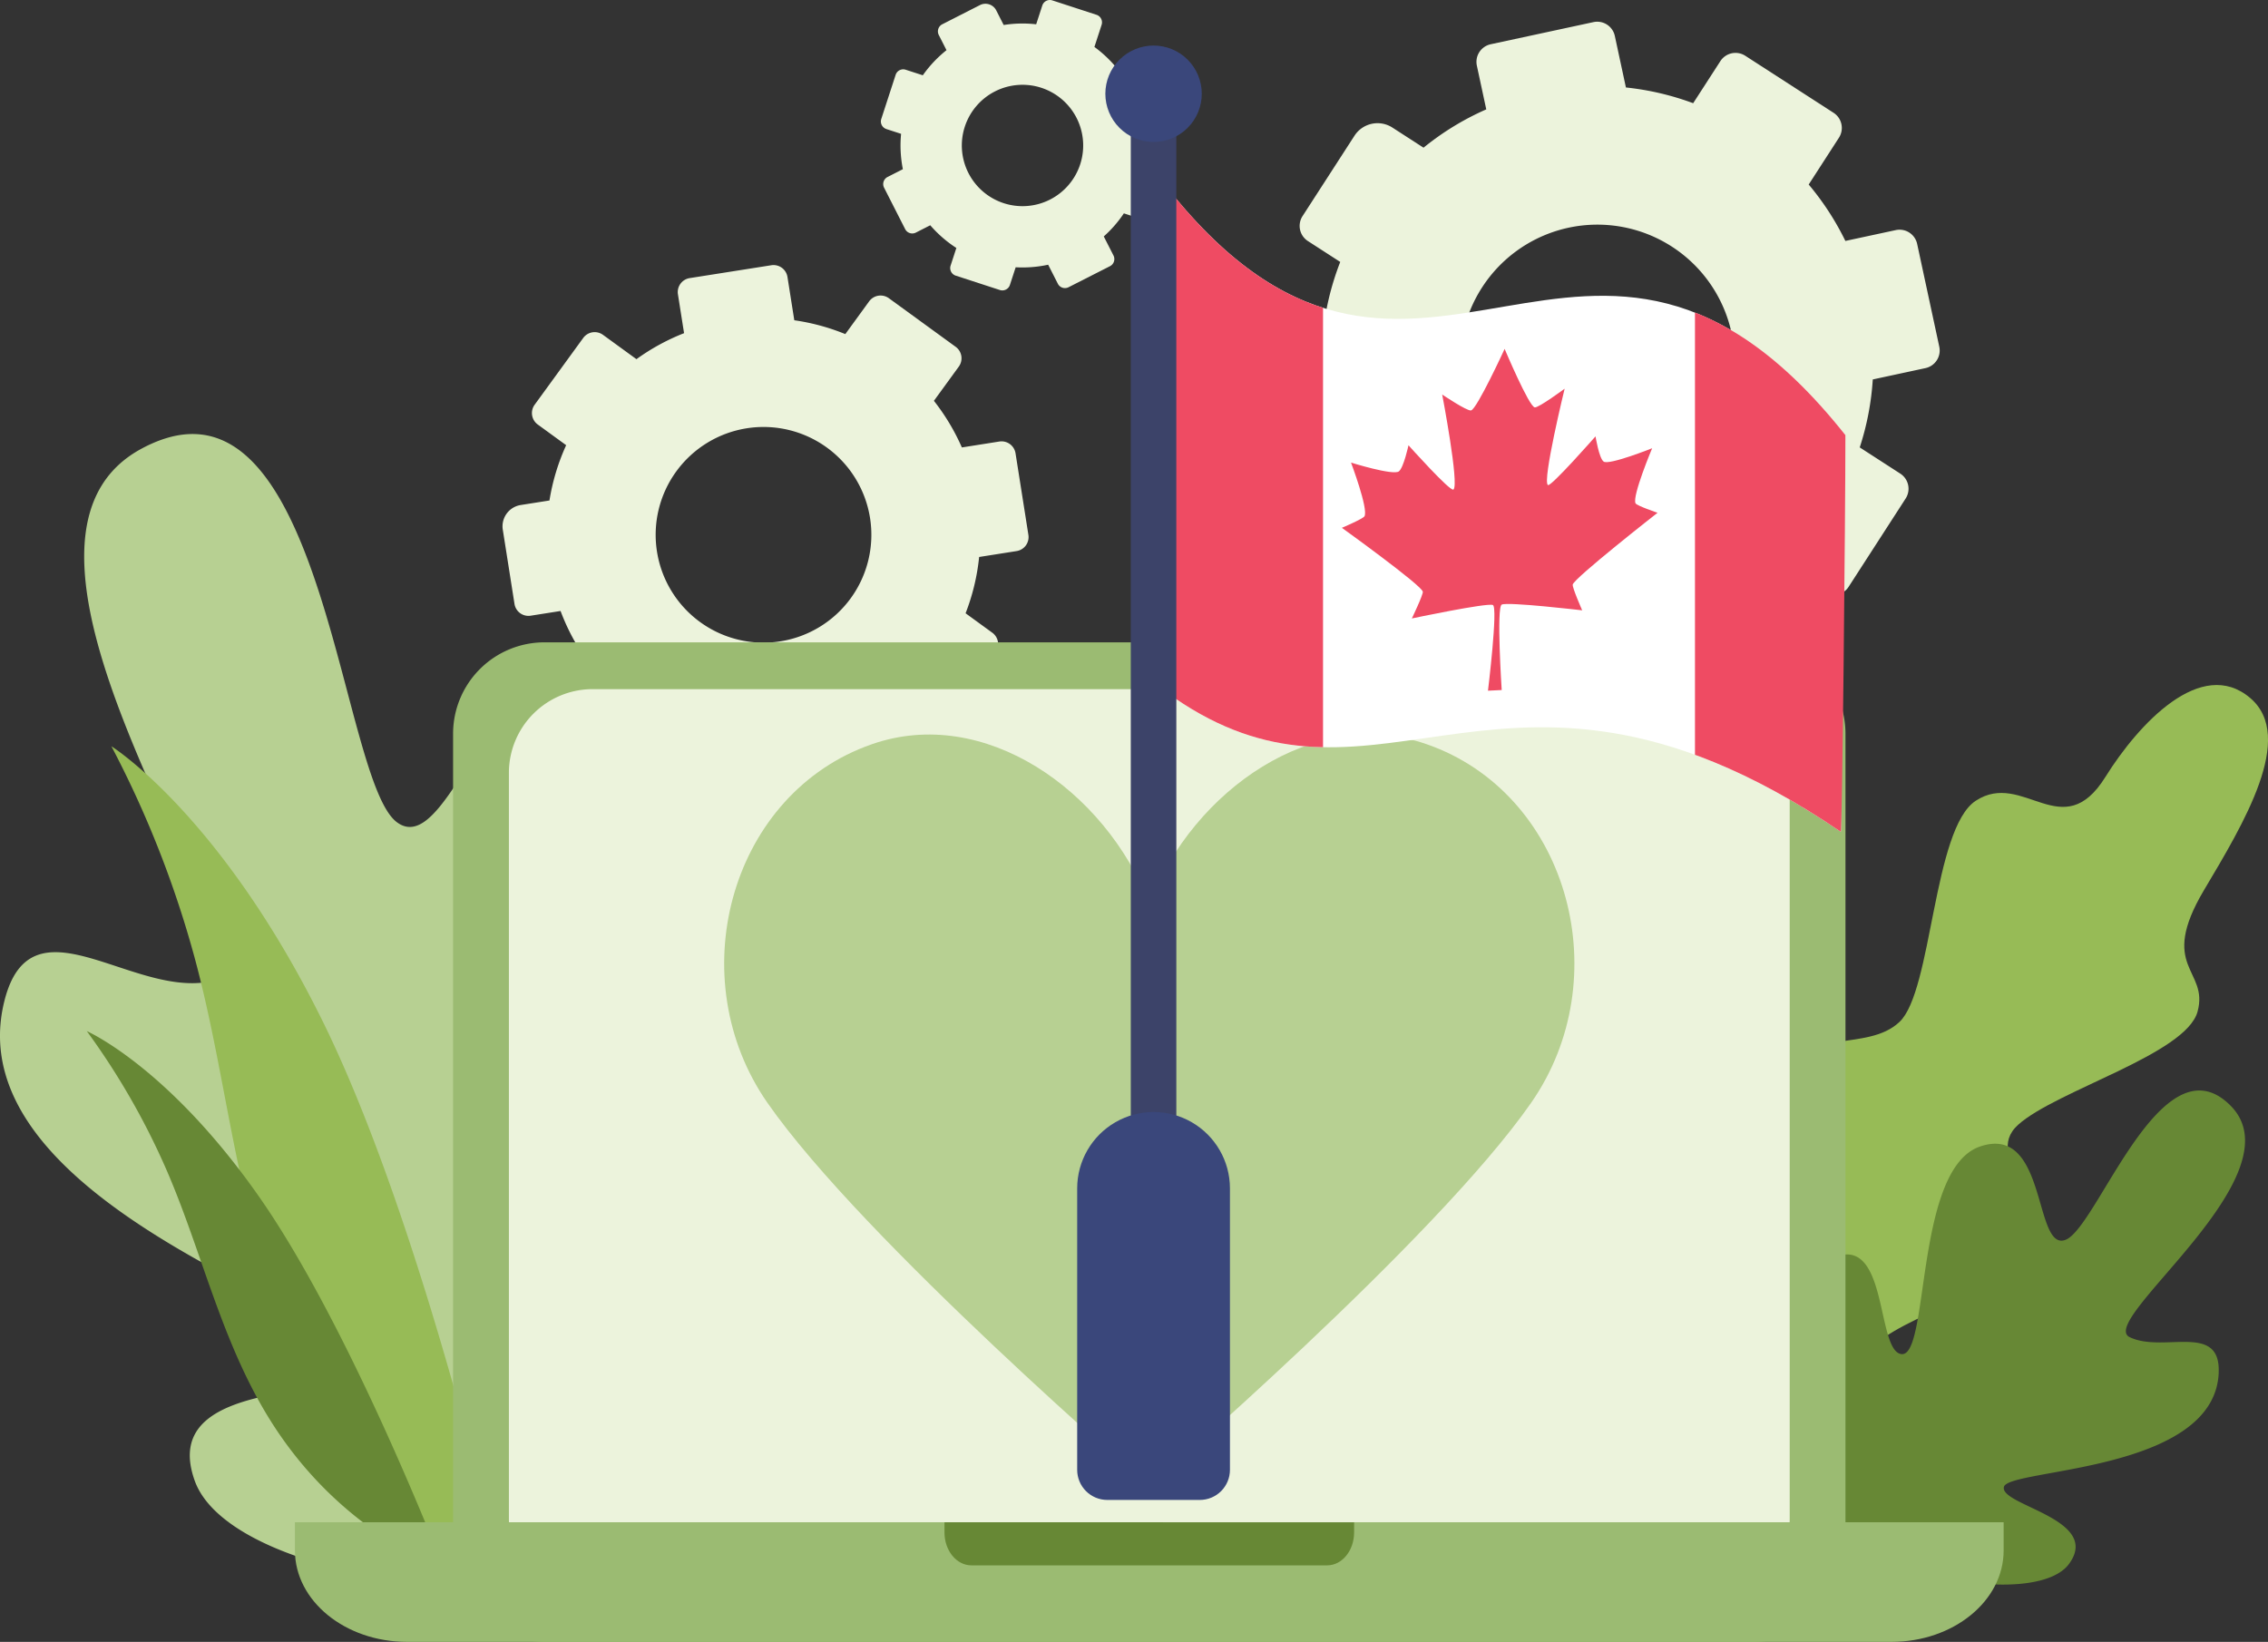
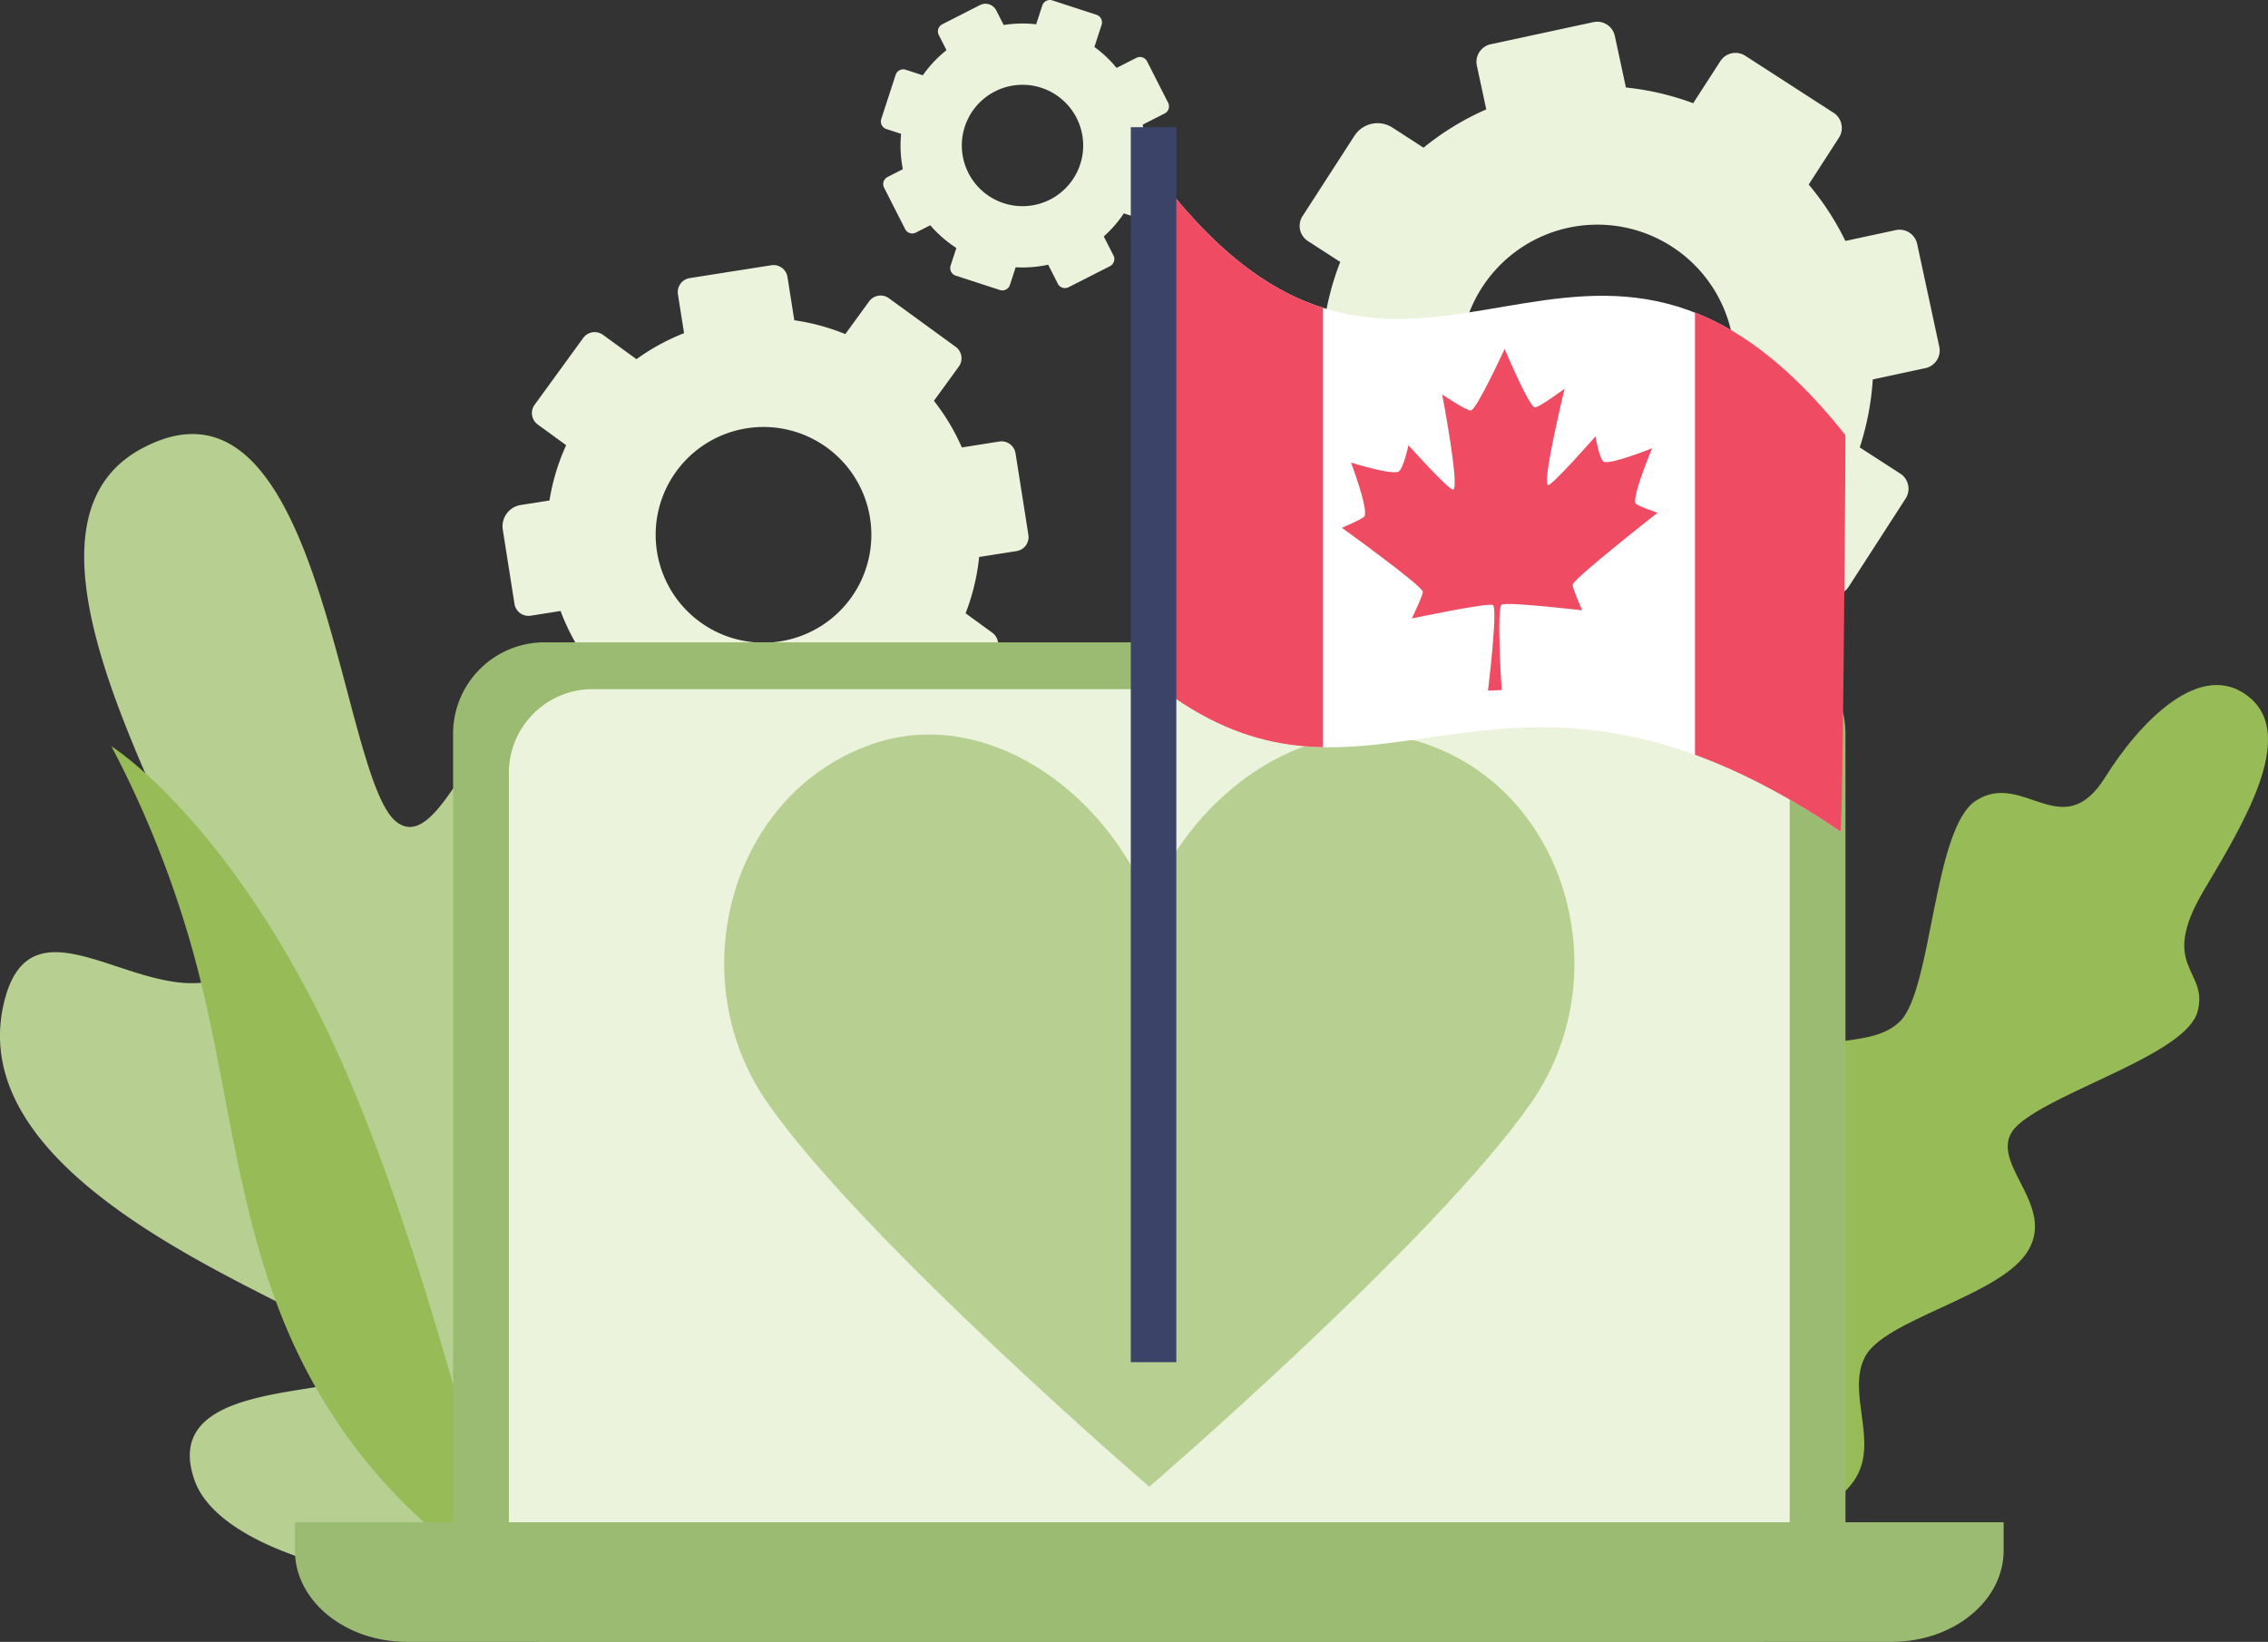
<svg xmlns="http://www.w3.org/2000/svg" xmlns:xlink="http://www.w3.org/1999/xlink" id="Group_73" data-name="Group 73" width="475.435" height="344.189" viewBox="0 0 475.435 344.189">
  <rect x="0" y="0" width="475.435" height="344.189" fill="#333333" stroke="none" />
  <defs>
    <clipPath id="clip-path">
      <rect id="Rectangle_54" data-name="Rectangle 54" width="475.435" height="344.189" fill="none" />
    </clipPath>
    <clipPath id="clip-path-2">
      <path id="Path_130" data-name="Path 130" d="M152.427,130.606c19.56,13.425,35.617,10.824,53.728,8.223,22.163-3.184,47.4-6.367,85.915,19.806.281.191.96-65.453.96-83.151C265.665,41.01,243,44.846,220.56,48.684c-21.6,3.693-42.987,7.388-68.133-23.129Z" transform="translate(-152.427 -25.555)" fill="none" />
    </clipPath>
    <clipPath id="clip-path-4">
      <rect id="Rectangle_57" data-name="Rectangle 57" width="9.546" height="258.897" fill="none" />
    </clipPath>
    <linearGradient id="linear-gradient" x1="-24.832" y1="1.226" x2="-24.663" y2="1.226" gradientUnits="objectBoundingBox">
      <stop offset="0" stop-color="#374d95" />
      <stop offset="1" stop-color="#3c4369" />
    </linearGradient>
    <clipPath id="clip-path-5">
-       <path id="Path_132" data-name="Path 132" d="M143.431,16.012a10.106,10.106,0,1,0,10.107-10.1,10.106,10.106,0,0,0-10.107,10.1" transform="translate(-143.431 -5.907)" fill="none" />
-     </clipPath>
+       </clipPath>
    <linearGradient id="linear-gradient-2" x1="-11.464" y1="16.557" x2="-11.384" y2="16.557" gradientUnits="objectBoundingBox">
      <stop offset="0" stop-color="#486fab" />
      <stop offset="0.495" stop-color="#374d95" />
      <stop offset="1" stop-color="#3a477b" />
    </linearGradient>
    <clipPath id="clip-path-6">
      <path id="Path_133" data-name="Path 133" d="M139.775,160.308v59a6.314,6.314,0,0,0,6.313,6.313h19.4A6.314,6.314,0,0,0,171.8,219.3V160.31a16.012,16.012,0,0,0-32.024,0" transform="translate(-139.775 -144.297)" fill="none" />
    </clipPath>
    <linearGradient id="linear-gradient-3" x1="-7.051" y1="1.366" x2="-7.001" y2="1.366" xlink:href="#linear-gradient-2" />
  </defs>
  <g id="Group_62" data-name="Group 62">
    <g id="Group_61" data-name="Group 61" clip-path="url(#clip-path)">
      <path id="Path_114" data-name="Path 114" d="M173.807,99.837l7.179-1.544a57.436,57.436,0,0,0,9.149,14.071l-4.418,6.84a3.779,3.779,0,0,0,1.124,5.223l18.509,11.956a3.777,3.777,0,0,0,5.223-1.123l4.153-6.431a57.482,57.482,0,0,0,16.11,3.089l1.853,8.615a3.776,3.776,0,0,0,4.486,2.9l21.543-4.633a3.777,3.777,0,0,0,2.9-4.486l-1.853-8.617a57.5,57.5,0,0,0,12.714-8.788l8.506,5.494a3.777,3.777,0,0,0,5.223-1.123l11.956-18.509a3.778,3.778,0,0,0-1.123-5.223l-8.5-5.494a57.462,57.462,0,0,0,2.733-14.247l11.042-2.375a3.779,3.779,0,0,0,2.9-4.488L300.578,49.4a3.778,3.778,0,0,0-4.488-2.9l-10.562,2.271a57.514,57.514,0,0,0-7.687-11.827l6.339-9.811a3.78,3.78,0,0,0-1.123-5.223L264.548,9.956a3.777,3.777,0,0,0-5.223,1.123l-5.7,8.821a57.607,57.607,0,0,0-14.1-3.3l-2.323-10.8a3.776,3.776,0,0,0-4.486-2.9L211.18,7.541a3.777,3.777,0,0,0-2.9,4.486l1.971,9.165A57.382,57.382,0,0,0,197.1,29.222l-6.525-4.215a5.752,5.752,0,0,0-7.95,1.711L171.735,43.57a3.778,3.778,0,0,0,1.123,5.223l6.782,4.381a57.575,57.575,0,0,0-3.724,15.943l-8.329,1.792a3.779,3.779,0,0,0-2.9,4.488l4.633,21.543a3.778,3.778,0,0,0,4.488,2.9M227.492,46a28.778,28.778,0,1,1-22.084,34.185A28.778,28.778,0,0,1,227.492,46" transform="translate(101.311 1.737)" fill="#ecf3dc" />
      <path id="Path_115" data-name="Path 115" d="M98.405,137.279l3.394-4.664a45.147,45.147,0,0,0,12.727,3.446l1,6.318a2.968,2.968,0,0,0,3.394,2.468l17.1-2.695a2.967,2.967,0,0,0,2.468-3.394l-.935-5.94a45.2,45.2,0,0,0,11.047-6.63l5.6,4.073a2.967,2.967,0,0,0,4.145-.653l10.186-14a2.966,2.966,0,0,0-.654-4.145l-5.6-4.074a45.054,45.054,0,0,0,2.84-11.8l7.858-1.239a2.966,2.966,0,0,0,2.468-3.393l-2.695-17.1a2.968,2.968,0,0,0-3.394-2.47l-7.855,1.239a45.23,45.23,0,0,0-5.863-9.774l5.22-7.174a2.968,2.968,0,0,0-.653-4.145l-14-10.184a2.968,2.968,0,0,0-4.145.653l-4.993,6.863a45.127,45.127,0,0,0-10.695-2.9l-1.43-9.065a2.965,2.965,0,0,0-3.393-2.468l-17.1,2.695a2.967,2.967,0,0,0-2.47,3.393l1.286,8.15a45.2,45.2,0,0,0-9.981,5.452l-7.014-5.1a2.968,2.968,0,0,0-4.145.653l-10.184,14a2.968,2.968,0,0,0,.653,4.145l5.955,4.333a45.109,45.109,0,0,0-3.5,11.593l-6.026.95a4.517,4.517,0,0,0-3.759,5.165l2.454,15.569a2.966,2.966,0,0,0,3.393,2.468l6.265-.987a45.241,45.241,0,0,0,6.171,11.284L79.611,123.6a2.967,2.967,0,0,0,.653,4.145l14,10.186a2.966,2.966,0,0,0,4.145-.654m3.229-59.636a22.607,22.607,0,1,1,4.977,31.581,22.606,22.606,0,0,1-4.977-31.581" transform="translate(40.136 21.172)" fill="#ecf3dc" />
      <path id="Path_116" data-name="Path 116" d="M115.455,27.055l3.087,1a25.339,25.339,0,0,0,.372,7.41L115.706,37.1a1.669,1.669,0,0,0-.73,2.246l4.417,8.682a1.669,1.669,0,0,0,2.246.73l3.016-1.535a25.459,25.459,0,0,0,5.472,4.759l-1.207,3.7a1.668,1.668,0,0,0,1.071,2.1l9.263,3.015a1.668,1.668,0,0,0,2.1-1.069l1.207-3.7a25.407,25.407,0,0,0,6.811-.535l2.031,3.989a1.667,1.667,0,0,0,2.244.73L162.33,55.8a1.671,1.671,0,0,0,.732-2.246l-2.031-3.989a25.352,25.352,0,0,0,4.21-4.838l4.748,1.546a1.671,1.671,0,0,0,2.105-1.071l3.015-9.263a1.669,1.669,0,0,0-1.071-2.1L169.5,32.357a25.492,25.492,0,0,0-.31-6.228l4.6-2.342a1.67,1.67,0,0,0,.732-2.246l-4.418-8.68a1.67,1.67,0,0,0-2.246-.732l-4.137,2.107a25.462,25.462,0,0,0-4.654-4.393l1.51-4.641A1.67,1.67,0,0,0,159.5,3.1L150.242.082a1.67,1.67,0,0,0-2.1,1.071l-1.283,3.94a25.331,25.331,0,0,0-6.813.147l-1.556-3.06a2.542,2.542,0,0,0-3.418-1.113l-7.9,4.023a1.669,1.669,0,0,0-.73,2.246l1.619,3.181a25.437,25.437,0,0,0-4.966,5.265L119.5,14.617a1.668,1.668,0,0,0-2.1,1.071l-3.016,9.262a1.672,1.672,0,0,0,1.071,2.1m32.476-8.649a12.721,12.721,0,1,1-16.034,8.16,12.722,12.722,0,0,1,16.034-8.16" transform="translate(70.352 0)" fill="#ecf3dc" />
      <path id="Path_117" data-name="Path 117" d="M.924,175.158c-10.877,43.352,77.844,67.356,77.452,75.9s-45.995,1.267-37.544,24.72c7.83,21.732,78.952,32.576,131.96,9.932,1.535-.654,40.715-63.752,14.858-102.348s-36.173,25.93-48.71,23.83,17.722-80.728-7.4-98.613c-26.03-18.528-36.184,38.281-48.366,29.1-11.538-8.7-15-90.006-47.945-80.6a25.747,25.747,0,0,0-3.7,1.386l-.015,0v0q-1.01.468-2.058,1.042C-8.9,80.608,59.914,168.46,43.473,171.19s-37.037-18-42.549,3.968" transform="translate(0 34.664)" fill="#b7d092" />
      <path id="Path_118" data-name="Path 118" d="M96.616,271.512S79.908,197.167,58.556,154.1s-44.1-57.263-44.1-57.263A217.766,217.766,0,0,1,32.046,141.7c6.83,25.551,8.593,52.463,19.262,77.476,16.14,37.838,45.308,52.34,45.308,52.34" transform="translate(8.899 59.606)" fill="#97bb56" />
-       <path id="Path_119" data-name="Path 119" d="M86.066,246.343S66.874,196.57,47.672,168.937,11.264,133.8,11.264,133.8a152.482,152.482,0,0,1,16.777,29.258c7.351,16.995,11.329,35.452,21.283,51.68,15.056,24.549,36.743,31.6,36.743,31.6" transform="translate(6.933 82.355)" fill="#678835" />
      <path id="Path_120" data-name="Path 120" d="M228.05,269.723c9-1.063,25.229-5.517,31.147-14.048,5.462-7.876-1.7-18.266,2.3-25.961s27.27-12.557,33.649-21.438c7.565-10.531-9.581-20.006-1.536-27.213s35.161-14.766,37.594-23.7-8.38-9.107,1.362-25.494c8.249-13.877,19.3-32.076,9.669-40.263-10.258-8.725-23.389,5.4-30.366,16.585-8.99,14.405-17.211-1.523-27.15,4.956-8.985,5.858-9.1,39.895-16,46.374s-19.627.889-29.24,12.228,3.084,30.093-1.971,38.691-18.546,4.685-25.783,16.888,16.328,42.4,16.328,42.4" transform="translate(129.464 54.709)" fill="#97bb56" />
-       <path id="Path_121" data-name="Path 121" d="M324.22,200.658c-.855,21-44.067,20.037-45.025,23.942s20.58,6.685,13.651,16.142c-6.422,8.761-39.946,4.2-60.848-13.06-.606-.5-9.893-34.169,6.9-48.143s12.871,16.5,18.806,17.224,2.735-38.772,16.444-43.5c14.205-4.9,11.234,22.077,17.95,19.554,6.36-2.389,18.728-38.607,32.341-29.985a12.1,12.1,0,0,1,1.485,1.118l0,0v0q.395.344.79.743c14.5,14.615-28.219,45.1-21.165,48.515s19.1-3.2,18.665,7.446" transform="translate(140.883 87.097)" fill="#678835" />
      <path id="Path_122" data-name="Path 122" d="M331.516,83.351H77.954a19.16,19.16,0,0,0-19.161,19.16V273.727a19.16,19.16,0,0,0,19.161,19.16H331.516a19.16,19.16,0,0,0,19.16-19.16V102.511a19.16,19.16,0,0,0-19.16-19.16" transform="translate(36.187 51.302)" fill="#9bbb72" />
      <path id="Path_123" data-name="Path 123" d="M334.526,106.924V263.291a17.4,17.4,0,0,1-.47,4.027A17.606,17.606,0,0,1,316.9,280.79H83.659a17.56,17.56,0,0,1-17.625-17.5V106.924a17.561,17.561,0,0,1,17.625-17.5H316.9a17.565,17.565,0,0,1,17.627,17.5" transform="translate(40.644 55.041)" fill="#ecf3dc" />
      <path id="Path_124" data-name="Path 124" d="M38.271,197.536v5.911c0,10.581,10.528,19.16,23.514,19.16H372.95c12.985,0,23.512-8.578,23.512-19.16v-5.911Z" transform="translate(23.556 121.582)" fill="#9bbb72" />
-       <path id="Path_125" data-name="Path 125" d="M122.556,197.536v2.129c0,3.809,2.523,6.9,5.636,6.9h74.594c3.113,0,5.638-3.089,5.638-6.9v-2.128Z" transform="translate(75.433 121.582)" fill="#678835" />
      <path id="Path_126" data-name="Path 126" d="M242.68,97.874q-.756-.293-1.527-.559c-23.441-8.11-48.741,9.551-58.069,33.381-9.328-23.83-34.627-41.491-58.067-33.381h0c-.512.178-1.023.363-1.527.559-28.505,11.018-38.51,48.659-20.468,74.618,20.016,28.8,80.064,80.513,80.064,80.513s60.048-51.714,80.064-80.513c18.042-25.959,8.037-63.6-20.468-74.618" transform="translate(57.837 58.667)" fill="#b7d092" />
      <path id="Path_127" data-name="Path 127" d="M293.057,75.515C239.341,7.844,203.69,87.757,152.427,25.556V130.607c43.5,29.848,69.659-19.536,139.645,28.027.281.191-.695-62.743.985-83.119" transform="translate(93.818 15.73)" fill="#fff" />
    </g>
  </g>
  <g id="Group_64" data-name="Group 64" transform="translate(246.245 41.284)">
    <g id="Group_63" data-name="Group 63" clip-path="url(#clip-path-2)">
      <path id="Path_128" data-name="Path 128" d="M185.462,44.48v104.98L149.28,131.623V23.076s37.2,22.423,36.182,21.4" transform="translate(-154.364 -27.081)" fill="#ef4b63" />
      <path id="Path_129" data-name="Path 129" d="M264.721,56.467v104.98L219.94,143.61V35.063s45.857,22.423,44.781,21.4" transform="translate(-110.873 -19.703)" fill="#ef4b63" />
    </g>
  </g>
  <g id="Group_66" data-name="Group 66">
    <g id="Group_65" data-name="Group 65" clip-path="url(#clip-path)">
      <path id="Path_131" data-name="Path 131" d="M222.515,94.681c.241-1.325,17.783-15.055,17.783-15.055s-4.37-1.473-4.619-1.987c-.732-1.507,3.486-11.541,3.486-11.541S230.146,69.7,229,68.9c-.966-.675-1.708-5.294-1.708-5.294s-9.362,10.662-9.982,10.21c-1.21-.879,3.509-20.2,3.509-20.2s-5.412,4.008-6.254,3.921c-1.212-.126-6.325-12.263-6.325-12.263s-5.824,12.659-7.045,12.9c-.851.168-6.045-3.334-6.045-3.334s3.62,18.926,2.357,19.922c-.648.514-9.423-9.284-9.423-9.284s-1.008,4.7-2.016,5.473c-1.2.913-10.031-1.842-10.031-1.842s3.651,9.659,2.832,11.241c-.279.538-4.746,2.433-4.746,2.433s16.8,12.092,16.968,13.4c.081.633-2.3,5.6-2.3,5.6s15.685-3.31,16.98-2.821c1.12.423-1.021,17.963-1.021,17.963l1.438-.069,1.439-.069s-1.139-17.381.006-17.913c1.328-.614,16.866,1.205,16.866,1.205s-2.1-4.753-1.985-5.4" transform="translate(107.172 27.866)" fill="#ef4b63" />
    </g>
  </g>
  <g id="Group_68" data-name="Group 68" transform="translate(237.045 26.659)">
    <g id="Group_67" data-name="Group 67" clip-path="url(#clip-path-4)">
      <rect id="Rectangle_56" data-name="Rectangle 56" width="9.546" height="258.897" transform="translate(0 0)" fill="url(#linear-gradient)" />
    </g>
  </g>
  <g id="Group_70" data-name="Group 70" transform="translate(231.712 9.543)">
    <g id="Group_69" data-name="Group 69" clip-path="url(#clip-path-5)">
      <rect id="Rectangle_58" data-name="Rectangle 58" width="20.211" height="20.211" transform="translate(0 0)" fill="url(#linear-gradient-2)" />
    </g>
  </g>
  <g id="Group_72" data-name="Group 72" transform="translate(225.806 233.111)">
    <g id="Group_71" data-name="Group 71" clip-path="url(#clip-path-6)">
-       <rect id="Rectangle_59" data-name="Rectangle 59" width="32.024" height="81.321" fill="url(#linear-gradient-3)" />
-     </g>
+       </g>
  </g>
</svg>